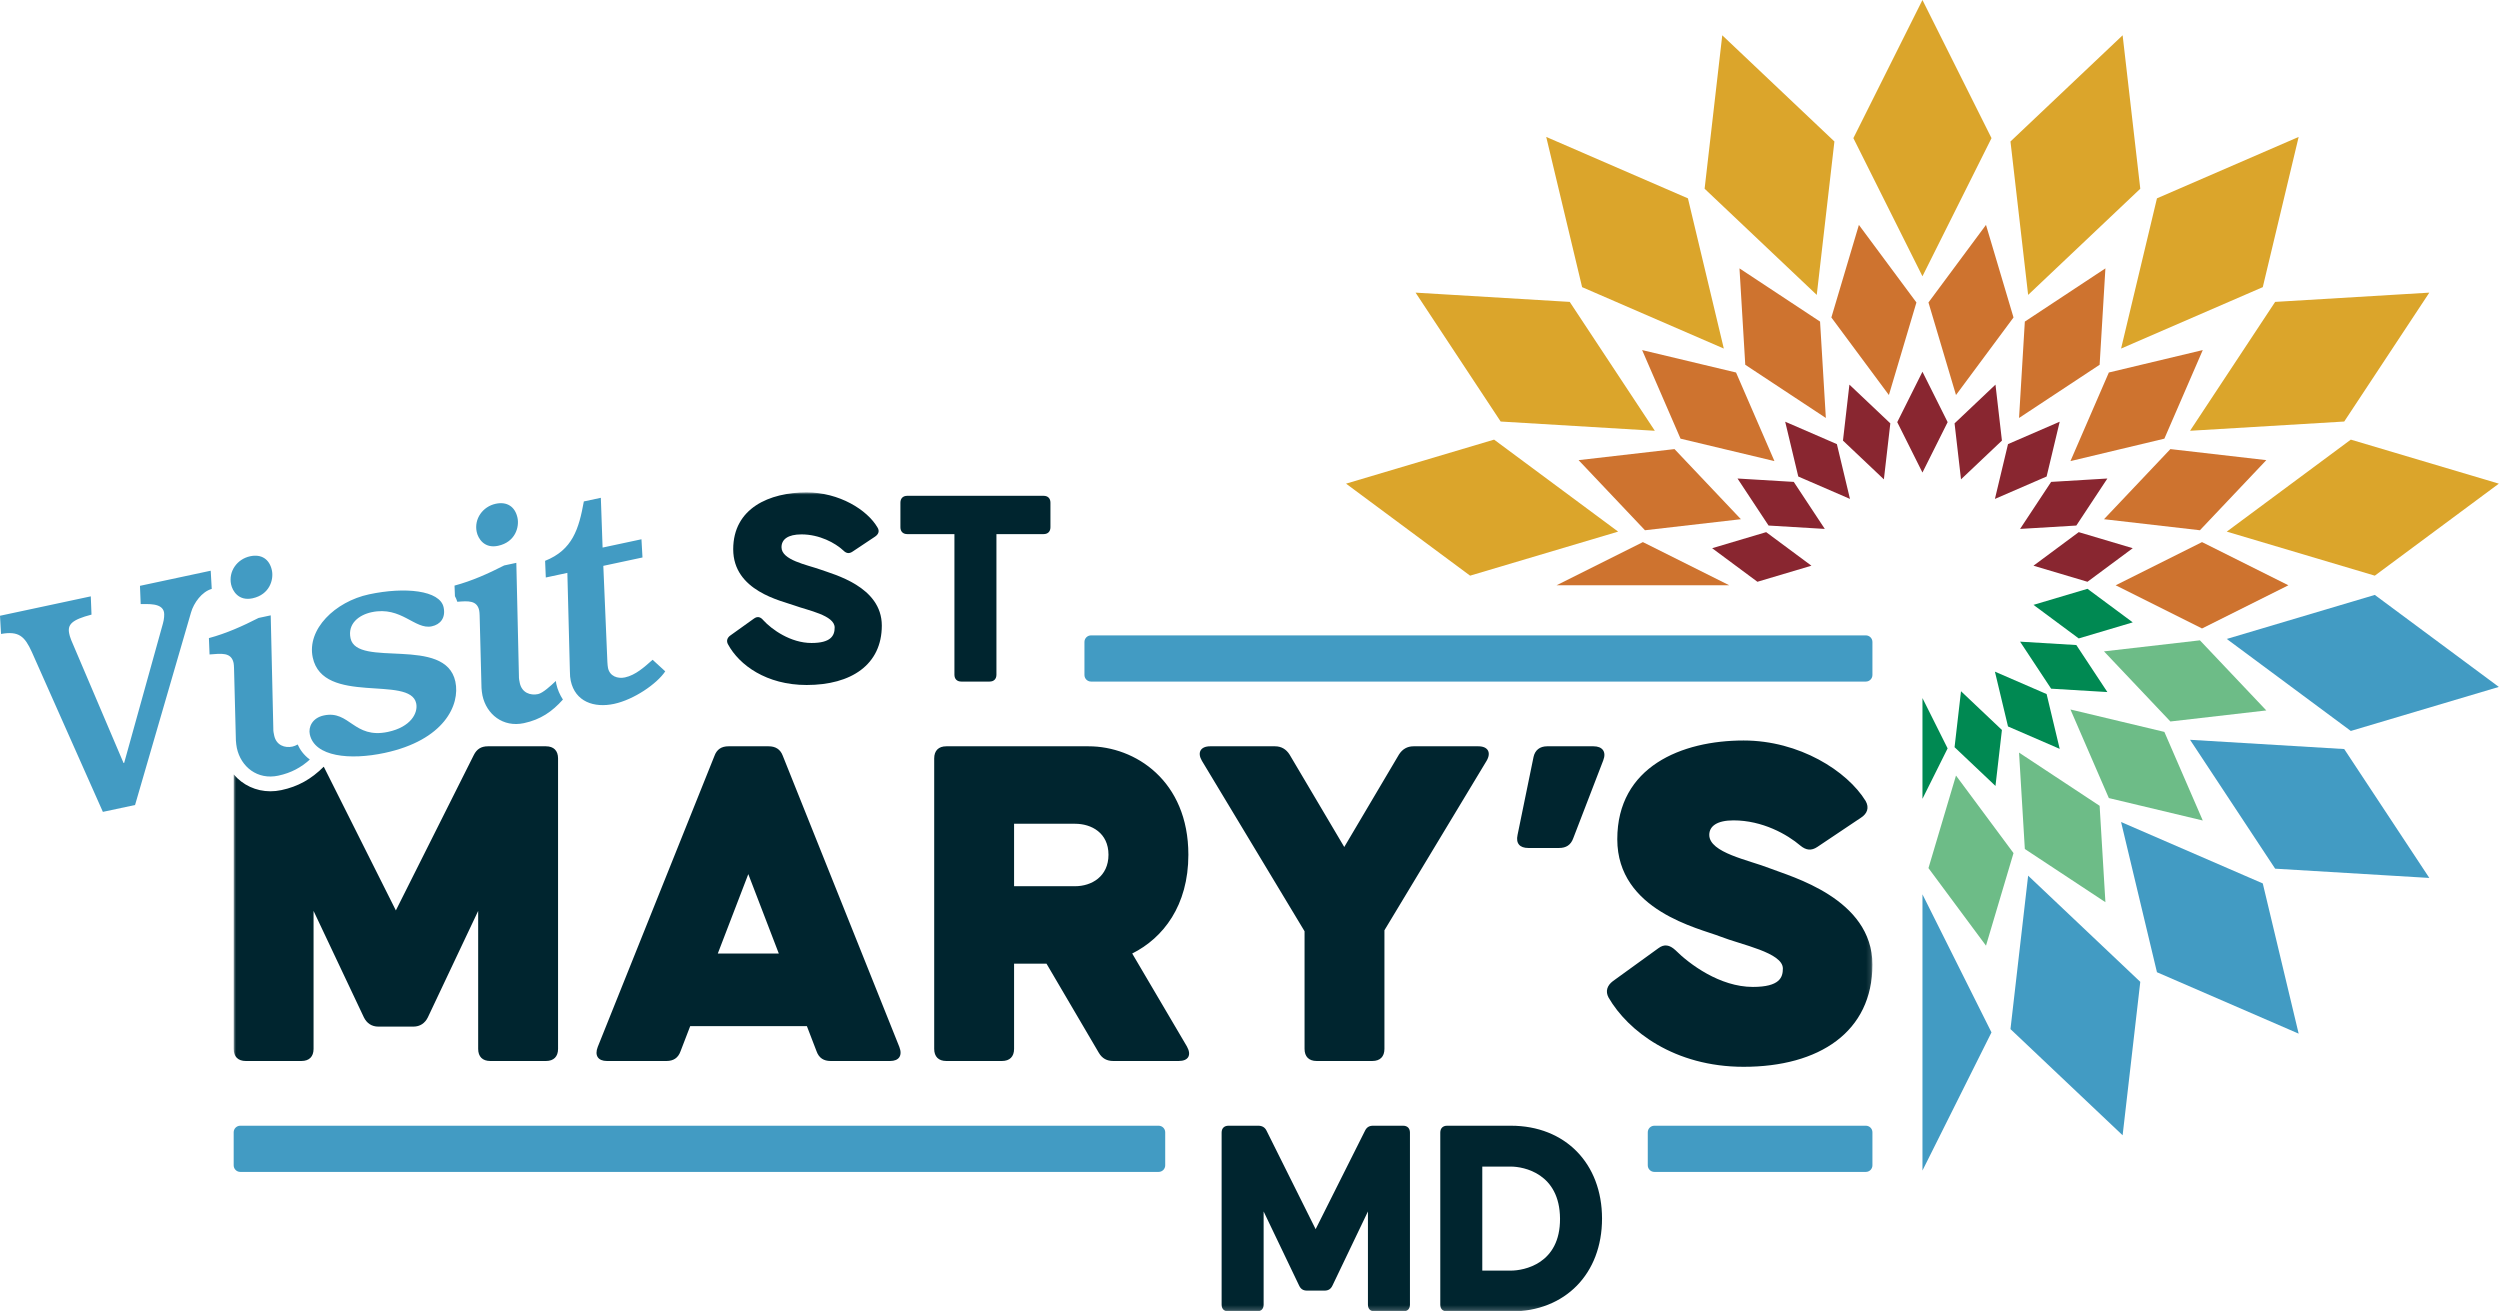
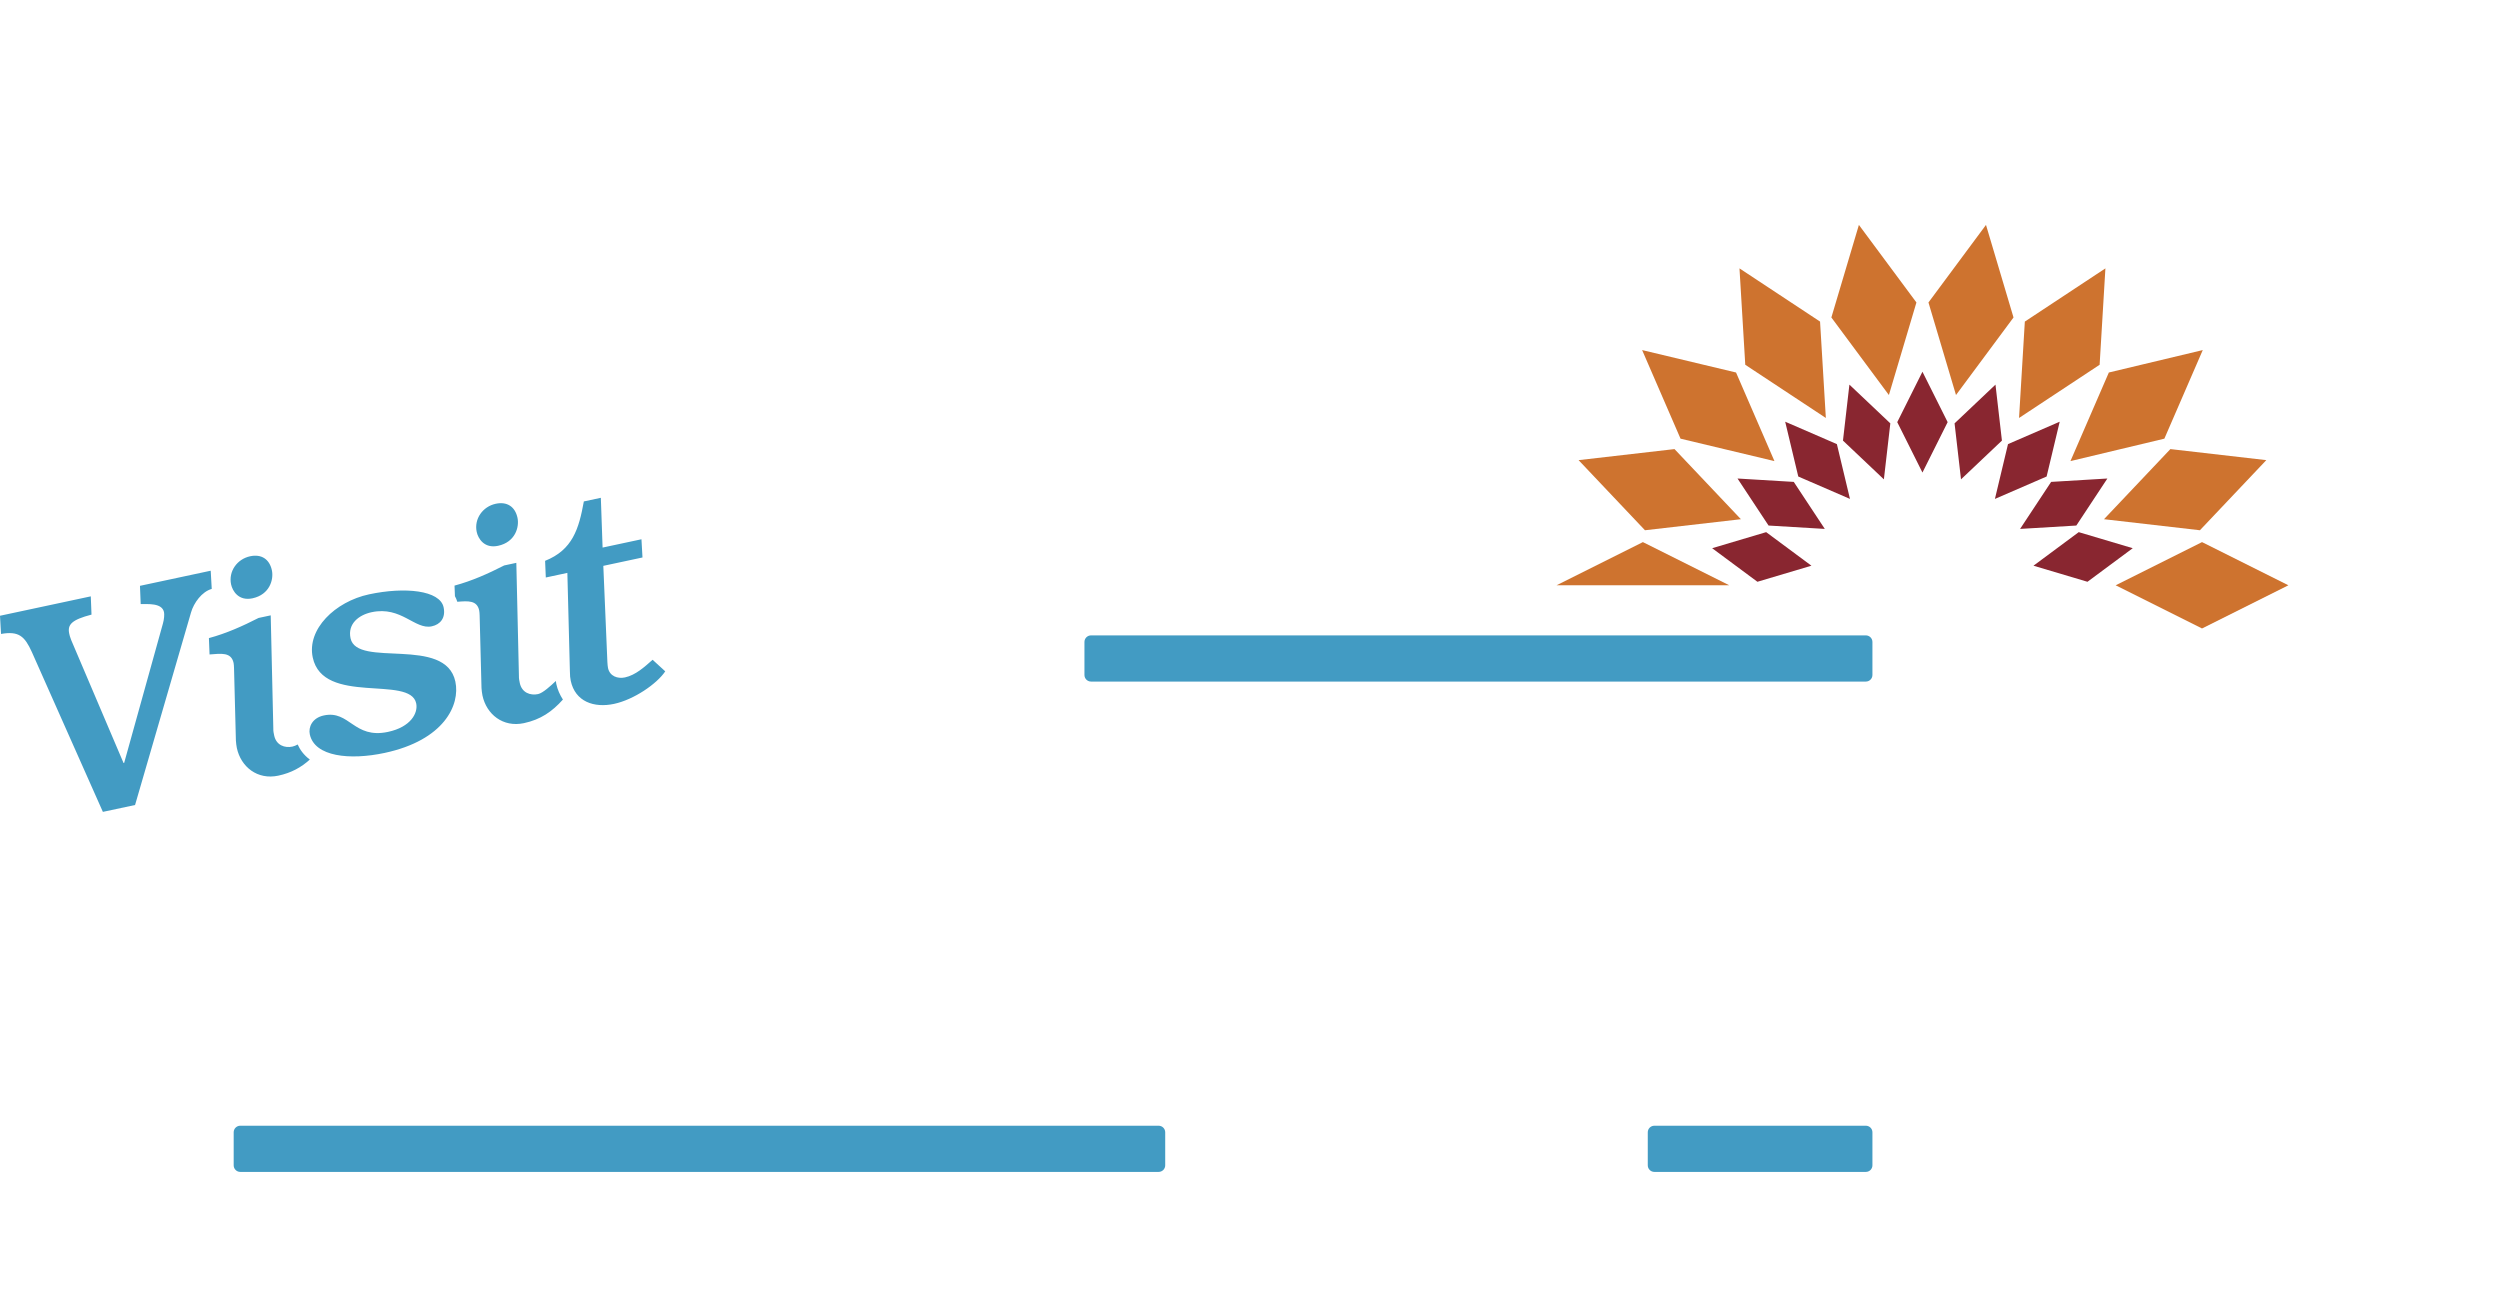
<svg xmlns="http://www.w3.org/2000/svg" xmlns:xlink="http://www.w3.org/1999/xlink" width="549px" height="288px" viewBox="0 0 549 288" version="1.1">
  <title>logo-visit</title>
  <defs>
    <polygon id="path-1" points="0 0 359.869 0 359.869 179.813 0 179.813" />
  </defs>
  <g id="logo-visit" stroke="none" stroke-width="1" fill="none" fill-rule="evenodd">
    <g id="Visit-St-Marys-MD_4C" transform="translate(-0, 0)">
      <g id="Group-3" transform="translate(51.316, 108.127)">
        <mask id="mask-2" fill="white">
          <use xlink:href="#path-1" />
        </mask>
        <g id="Clip-2" />
-         <path d="M10.481,65.38 C9.665,65.555 8.857,65.639 8.066,65.639 C4.881,65.639 1.994,64.268 0,61.926 L0,122.209 C0,123.91 0.957,124.867 2.657,124.867 L14.884,124.867 C16.585,124.867 17.542,123.91 17.542,122.209 L17.542,91.908 L28.599,115.299 C29.237,116.574 30.3,117.318 31.789,117.318 L39.444,117.318 C40.932,117.318 41.995,116.574 42.633,115.299 L53.69,91.908 L53.69,122.209 C53.69,123.91 54.647,124.867 56.347,124.867 L68.574,124.867 C70.276,124.867 71.233,123.91 71.233,122.209 L71.233,58.419 C71.233,56.717 70.276,55.76 68.574,55.76 L55.816,55.76 C54.328,55.76 53.371,56.399 52.733,57.674 L35.616,91.802 L19.798,60.264 C19.787,60.26 19.773,60.258 19.762,60.255 C16.988,63.017 14.105,64.606 10.481,65.38 Z M301.926,110.94 C301.182,109.558 301.608,108.281 302.883,107.325 L312.876,100.095 C314.153,99.138 315.322,99.35 316.598,100.521 C319.681,103.603 326.379,108.601 333.609,108.601 C339.562,108.601 340.201,106.474 340.201,104.56 C340.201,101.052 331.057,99.35 326.485,97.543 C321.913,95.736 303.839,91.908 303.839,76.173 C303.839,60.226 317.98,54.485 331.589,54.485 C343.815,54.485 354.34,61.183 358.381,67.775 C359.231,69.263 358.7,70.539 357.424,71.389 L347.749,77.875 C346.473,78.725 345.303,78.619 344.028,77.555 C341.157,75.11 335.735,72.027 329.356,72.027 C325.741,72.027 324.04,73.303 324.04,75.216 C324.04,79.151 332.758,80.745 337.33,82.553 C341.901,84.36 359.869,89.145 359.869,103.709 C359.869,118.487 348.174,126.143 331.589,126.143 C316.386,126.143 306.179,118.275 301.926,110.94 Z M281.94,75.216 L285.449,58.099 C285.768,56.611 286.831,55.76 288.426,55.76 L298.632,55.76 C300.546,55.76 301.503,56.93 300.759,58.844 L294.167,75.961 C293.636,77.449 292.572,78.087 291.084,78.087 L284.28,78.087 C282.472,78.087 281.515,77.13 281.94,75.216 Z M235.164,122.209 L235.164,96.374 L212.625,58.95 C211.562,57.143 212.306,55.76 214.433,55.76 L228.679,55.76 C230.062,55.76 231.124,56.399 231.868,57.568 L243.883,77.875 L255.896,57.568 C256.641,56.399 257.704,55.76 259.086,55.76 L273.333,55.76 C275.459,55.76 276.203,57.143 275.139,58.95 L252.706,96.161 L252.706,122.209 C252.706,123.91 251.75,124.867 250.049,124.867 L237.822,124.867 C236.121,124.867 235.164,123.91 235.164,122.209 Z M184.771,86.486 C188.386,86.486 192.107,84.36 192.107,79.576 C192.107,74.791 188.386,72.771 184.771,72.771 L171.375,72.771 L171.375,86.486 L184.771,86.486 Z M153.833,122.209 L153.833,58.419 C153.833,56.717 154.79,55.76 156.491,55.76 L187.748,55.76 C197.955,55.76 209.65,63.309 209.65,79.576 C209.65,90.739 204.121,97.862 197.317,101.264 L209.331,121.677 C210.394,123.591 209.65,124.867 207.523,124.867 L193.17,124.867 C191.788,124.867 190.725,124.336 189.981,123.059 L178.498,103.497 L171.375,103.497 L171.375,122.209 C171.375,123.91 170.418,124.867 168.717,124.867 L156.491,124.867 C154.79,124.867 153.833,123.91 153.833,122.209 Z M119.709,101.264 L113.011,83.828 L106.313,101.264 L119.709,101.264 Z M79.946,121.783 L105.569,57.887 C106.1,56.399 107.164,55.76 108.652,55.76 L117.476,55.76 C118.964,55.76 120.028,56.399 120.56,57.781 L146.182,121.783 C146.926,123.697 146.076,124.867 144.162,124.867 L131.085,124.867 C129.597,124.867 128.534,124.229 128.001,122.74 L125.876,117.212 L100.253,117.212 L98.127,122.74 C97.595,124.229 96.532,124.867 95.043,124.867 L81.967,124.867 C80.053,124.867 79.202,123.697 79.946,121.783 Z M280.47,170.899 C283.295,170.899 291.328,169.456 291.265,159.477 C291.202,149.562 283.295,148.055 280.47,148.055 L274.195,148.055 L274.195,170.899 L280.47,170.899 Z M264.97,178.367 L264.97,140.588 C264.97,139.645 265.534,139.082 266.475,139.082 L280.47,139.082 C292.394,139.082 300.49,147.366 300.49,159.477 C300.49,171.589 292.394,179.873 280.47,179.873 L266.475,179.873 C265.534,179.873 264.97,179.308 264.97,178.367 Z M216.952,178.367 L216.952,140.588 C216.952,139.645 217.517,139.082 218.458,139.082 L224.985,139.082 C225.801,139.082 226.428,139.394 226.804,140.148 L237.598,161.8 L248.457,140.148 C248.832,139.394 249.398,139.082 250.213,139.082 L256.802,139.082 C257.743,139.082 258.309,139.645 258.309,140.588 L258.309,178.367 C258.309,179.308 257.743,179.873 256.802,179.873 L250.59,179.873 C249.649,179.873 249.083,179.308 249.083,178.367 L249.083,157.909 L241.302,174.162 C240.925,174.978 240.359,175.291 239.544,175.291 L235.716,175.291 C234.901,175.291 234.335,174.978 233.96,174.162 L226.177,157.909 L226.177,178.367 C226.177,179.308 225.611,179.873 224.67,179.873 L218.458,179.873 C217.517,179.873 216.952,179.308 216.952,178.367 Z M158.276,40.039 L158.276,9.163 L147.921,9.163 C146.979,9.163 146.415,8.597 146.415,7.656 L146.415,2.259 C146.415,1.318 146.979,0.753 147.921,0.753 L177.856,0.753 C178.798,0.753 179.362,1.318 179.362,2.259 L179.362,7.656 C179.362,8.597 178.798,9.163 177.856,9.163 L167.501,9.163 L167.501,40.039 C167.501,40.98 166.937,41.546 165.995,41.546 L159.782,41.546 C158.841,41.546 158.276,40.98 158.276,40.039 Z M108.567,33.387 C108.127,32.633 108.379,31.881 109.131,31.378 L114.216,27.739 C114.968,27.173 115.658,27.299 116.286,28.053 C118.169,30.123 122.31,33.073 126.892,33.073 C131.097,33.073 131.975,31.504 131.975,29.685 C131.975,26.986 126.077,25.918 123.19,24.852 C120.24,23.785 109.697,21.652 109.697,12.488 C109.697,3.451 117.667,0 125.825,0 C132.98,0 139.13,3.828 141.389,7.719 C141.891,8.534 141.577,9.225 140.825,9.728 L135.929,12.991 C135.113,13.556 134.485,13.368 133.858,12.739 C132.101,11.107 128.65,9.225 124.696,9.225 C121.746,9.225 120.302,10.292 120.302,12.05 C120.302,14.874 125.825,15.878 128.838,16.944 C131.724,18.011 142.33,20.647 142.33,29.245 C142.33,37.843 135.616,42.298 125.825,42.298 C116.976,42.298 111.014,37.906 108.567,33.387 L108.567,33.387 Z" id="Fill-1" fill="#00252F" mask="url(#mask-2)" />
      </g>
      <path d="M76.979,140.17 C76.297,136.97 78.81,135.038 81.612,134.439 C88.145,133.043 91.09,138.338 94.824,137.54 C96.692,137.14 97.914,135.695 97.416,133.361 C96.617,129.627 88.918,128.833 81.05,130.515 C73.583,132.111 67.352,138.184 68.678,144.384 C70.944,154.985 90.056,148.181 91.396,154.447 C91.851,156.582 90.207,159.654 85.208,160.723 C77.672,162.333 76.785,155.898 71.119,157.11 C68.519,157.666 67.703,159.722 68.031,161.256 C69.084,166.189 76.852,166.97 84.452,165.345 C97.52,162.551 101.096,154.813 99.998,149.68 C97.831,139.547 78.39,146.77 76.979,140.17 Z M137.238,148.761 C135.637,149.104 133.905,148.499 133.52,146.698 C133.45,146.365 133.416,145.886 133.383,145.404 L132.488,124.261 L141.09,122.422 L140.864,118.424 L132.329,120.248 L131.945,109.318 L128.211,110.116 C127.126,116.133 125.745,120.752 119.704,123.159 L119.859,126.819 L124.593,125.807 L125.145,147.304 C125.158,148.346 125.205,148.895 125.333,149.495 C126.316,154.096 130.454,155.512 134.854,154.571 C139.189,153.644 144.239,150.195 146.087,147.428 L143.311,144.884 C141.555,146.446 139.571,148.263 137.238,148.761 Z M122.158,150.173 C122.112,149.955 122.097,149.749 122.066,149.54 C120.916,150.633 119.206,152.198 118.152,152.423 C116.484,152.779 114.607,152.137 114.149,150.004 C114.036,149.471 113.936,149.004 113.955,148.441 L113.386,123.602 L110.72,124.172 C107.2,125.972 103.637,127.568 99.813,128.597 L99.903,130.918 C100.118,131.301 100.291,131.712 100.425,132.151 C102.813,131.954 104.752,131.81 105.232,134.061 C105.291,134.328 105.309,134.74 105.328,135.157 L105.738,151.103 C105.787,151.65 105.834,152.198 105.948,152.731 C106.831,156.865 110.453,159.787 115.054,158.803 C118.735,158.016 121.242,156.273 123.616,153.624 C122.958,152.6 122.434,151.464 122.158,150.173 Z M109.38,119.859 C113.178,119.047 114.071,115.717 113.643,113.716 C113.117,111.252 111.336,110.098 108.87,110.625 C106.003,111.238 104.073,113.95 104.685,116.817 C104.985,118.218 106.311,120.515 109.38,119.859 Z M65.371,163.488 C64.995,163.694 64.612,163.868 64.216,163.952 C62.549,164.309 60.669,163.667 60.214,161.534 C60.098,161 60,160.533 60.02,159.971 L59.449,135.132 L56.782,135.702 C53.263,137.5 49.7,139.097 45.876,140.127 L46.017,143.72 C48.622,143.511 50.785,143.19 51.297,145.59 C51.355,145.857 51.373,146.27 51.391,146.686 L51.803,162.632 C51.85,163.18 51.897,163.727 52.011,164.261 C52.896,168.395 56.518,171.316 61.118,170.333 C63.97,169.723 66.112,168.532 68.039,166.801 C66.651,165.763 65.845,164.568 65.371,163.488 Z M55.442,131.389 C59.243,130.576 60.136,127.247 59.708,125.246 C59.18,122.781 57.4,121.628 54.934,122.155 C52.066,122.768 50.135,125.48 50.749,128.347 C51.047,129.747 52.376,132.044 55.442,131.389 Z M41.954,134.48 L29.66,176.778 L22.592,178.288 L7.004,143.206 C5.423,139.71 4.122,138.523 0.226,139.216 L0,135.221 L19.936,130.959 L20.095,134.968 C15.737,136.109 14.776,137.152 15.204,139.151 C15.261,139.42 15.361,139.885 15.651,140.591 L27.133,167.559 L27.266,167.531 L35.781,136.916 C36.062,135.948 36.115,134.893 36.015,134.426 C35.573,132.358 32.436,132.68 30.896,132.66 L30.737,128.65 L46.272,125.329 L46.498,129.325 C44.326,129.929 42.554,132.4 41.954,134.48 Z M52.76,257.351 L254.437,257.351 C255.234,257.351 255.88,256.704 255.88,255.907 L255.88,248.652 C255.88,247.855 255.234,247.209 254.437,247.209 L52.76,247.209 C51.962,247.209 51.316,247.855 51.316,248.652 L51.316,255.907 C51.316,256.704 51.962,257.351 52.76,257.351 Z M363.295,257.351 L409.741,257.351 C410.539,257.351 411.185,256.704 411.185,255.907 L411.185,248.652 C411.185,247.855 410.539,247.209 409.741,247.209 L363.295,247.209 C362.497,247.209 361.851,247.855 361.851,248.652 L361.851,255.907 C361.851,256.704 362.497,257.351 363.295,257.351 Z M238.145,148.229 L238.145,140.975 C238.145,140.177 238.792,139.531 239.589,139.531 L409.741,139.531 C410.539,139.531 411.185,140.177 411.185,140.975 L411.185,148.229 C411.185,149.026 410.539,149.673 409.741,149.673 L239.589,149.673 C238.792,149.673 238.145,149.026 238.145,148.229 L238.145,148.229 Z" id="Fill-4" fill="#429BC3" />
      <path d="M415.116,92.971 L406.13,84.464 L404.716,96.756 L413.701,105.264 L415.116,92.971 Z M456.489,116.858 L446.551,124.23 L458.411,127.758 L468.35,120.386 L456.489,116.858 Z M462.78,105.082 L450.428,105.824 L443.61,116.15 L455.962,115.409 L462.78,105.082 Z M427.703,92.703 L422.169,81.636 L416.635,92.703 L422.169,103.771 L427.703,92.703 Z M438.083,109.563 L449.436,104.642 L452.311,92.607 L440.958,97.528 L438.083,109.563 Z M403.379,97.528 L392.026,92.607 L394.901,104.642 L406.254,109.563 L403.379,97.528 Z M397.787,124.23 L387.848,116.858 L375.988,120.386 L385.926,127.758 L397.787,124.23 Z M438.207,84.464 L429.222,92.971 L430.637,105.264 L439.622,96.756 L438.207,84.464 Z M400.727,116.15 L388.376,115.409 L381.558,105.082 L393.91,105.824 L400.727,116.15 L400.727,116.15 Z" id="Fill-5" fill="#892630" />
-       <path d="M427.698,164.347 L422.173,153.297 L422.173,175.419 L427.698,164.347 Z M450.428,151.234 L462.78,151.976 L455.962,141.65 L443.61,140.908 L450.428,151.234 Z M458.411,129.301 L446.551,132.828 L456.489,140.2 L468.35,136.672 L458.411,129.301 Z M438.207,172.594 L439.622,160.302 L430.637,151.794 L429.222,164.087 L438.207,172.594 Z M452.311,164.451 L440.958,159.53 L438.083,147.495 L449.436,152.416 L452.311,164.451 L452.311,164.451 Z" id="Fill-6" fill="#008952" />
-       <path d="M483.727,180.183 L475.294,160.727 L454.67,155.801 L463.103,175.256 L483.727,180.183 Z M483.102,140.616 L462.037,143.04 L476.616,158.438 L497.681,156.013 L483.102,140.616 Z M436.123,207.667 L442.168,187.342 L429.536,170.311 L423.491,190.636 L436.123,207.667 Z M444.653,186.438 L443.382,165.272 L461.078,176.955 L462.348,198.122 L444.653,186.438 L444.653,186.438 Z" id="Fill-7" fill="#6DBC87" />
      <path d="M497.681,101.045 L476.616,98.621 L462.037,114.018 L483.102,116.443 L497.681,101.045 Z M360.776,119.046 L341.81,128.529 L379.742,128.529 L360.776,119.046 Z M408.215,49.391 L402.169,69.716 L414.801,86.747 L420.847,66.422 L408.215,49.391 Z M463.103,81.802 L454.67,101.258 L475.294,96.331 L483.727,76.876 L463.103,81.802 Z M483.562,119.046 L464.596,128.529 L483.562,138.012 L502.527,128.529 L483.562,119.046 Z M423.491,66.422 L429.536,86.747 L442.168,69.716 L436.123,49.391 L423.491,66.422 Z M443.382,91.786 L461.078,80.103 L462.348,58.936 L444.653,70.62 L443.382,91.786 Z M399.685,70.62 L381.99,58.936 L383.26,80.103 L400.955,91.786 L399.685,70.62 Z M361.235,116.443 L382.301,114.018 L367.722,98.621 L346.657,101.045 L361.235,116.443 Z M381.235,81.802 L389.668,101.258 L369.044,96.331 L360.611,76.876 L381.235,81.802 L381.235,81.802 Z" id="Fill-8" fill="#CE732F" />
-       <path d="M465.788,180.513 L473.668,213.5 L504.786,226.988 L496.906,194.001 L465.788,180.513 Z M488.997,140.313 L516.238,160.517 L548.745,150.848 L521.505,130.643 L488.997,140.313 Z M441.5,225.989 L466.128,249.307 L470.006,215.614 L445.378,192.296 L441.5,225.989 Z M480.937,162.459 L499.624,190.762 L533.478,192.794 L514.791,164.491 L480.937,162.459 Z M437.33,226.713 L422.173,257.049 L422.173,196.398 L437.33,226.713 L437.33,226.713 Z" id="Fill-9" fill="#429BC3" />
-       <path d="M355.34,116.745 L328.1,96.541 L295.592,106.21 L322.832,126.415 L355.34,116.745 Z M363.401,94.599 L344.714,66.296 L310.859,64.264 L329.546,92.567 L363.401,94.599 Z M402.837,31.069 L378.209,7.751 L374.332,41.444 L398.959,64.762 L402.837,31.069 Z M422.169,60.669 L437.336,30.335 L422.169,0 L407.001,30.335 L422.169,60.669 Z M378.55,76.546 L370.67,43.558 L339.552,30.07 L347.432,63.057 L378.55,76.546 Z M496.906,63.057 L504.786,30.07 L473.668,43.558 L465.788,76.546 L496.906,63.057 Z M480.937,94.599 L514.791,92.567 L533.478,64.264 L499.624,66.296 L480.937,94.599 Z M445.378,64.762 L470.006,41.444 L466.128,7.751 L441.5,31.069 L445.378,64.762 Z M521.505,126.415 L488.997,116.745 L516.238,96.541 L548.745,106.21 L521.505,126.415 L521.505,126.415 Z" id="Fill-10" fill="#DBA52B" />
    </g>
  </g>
</svg>